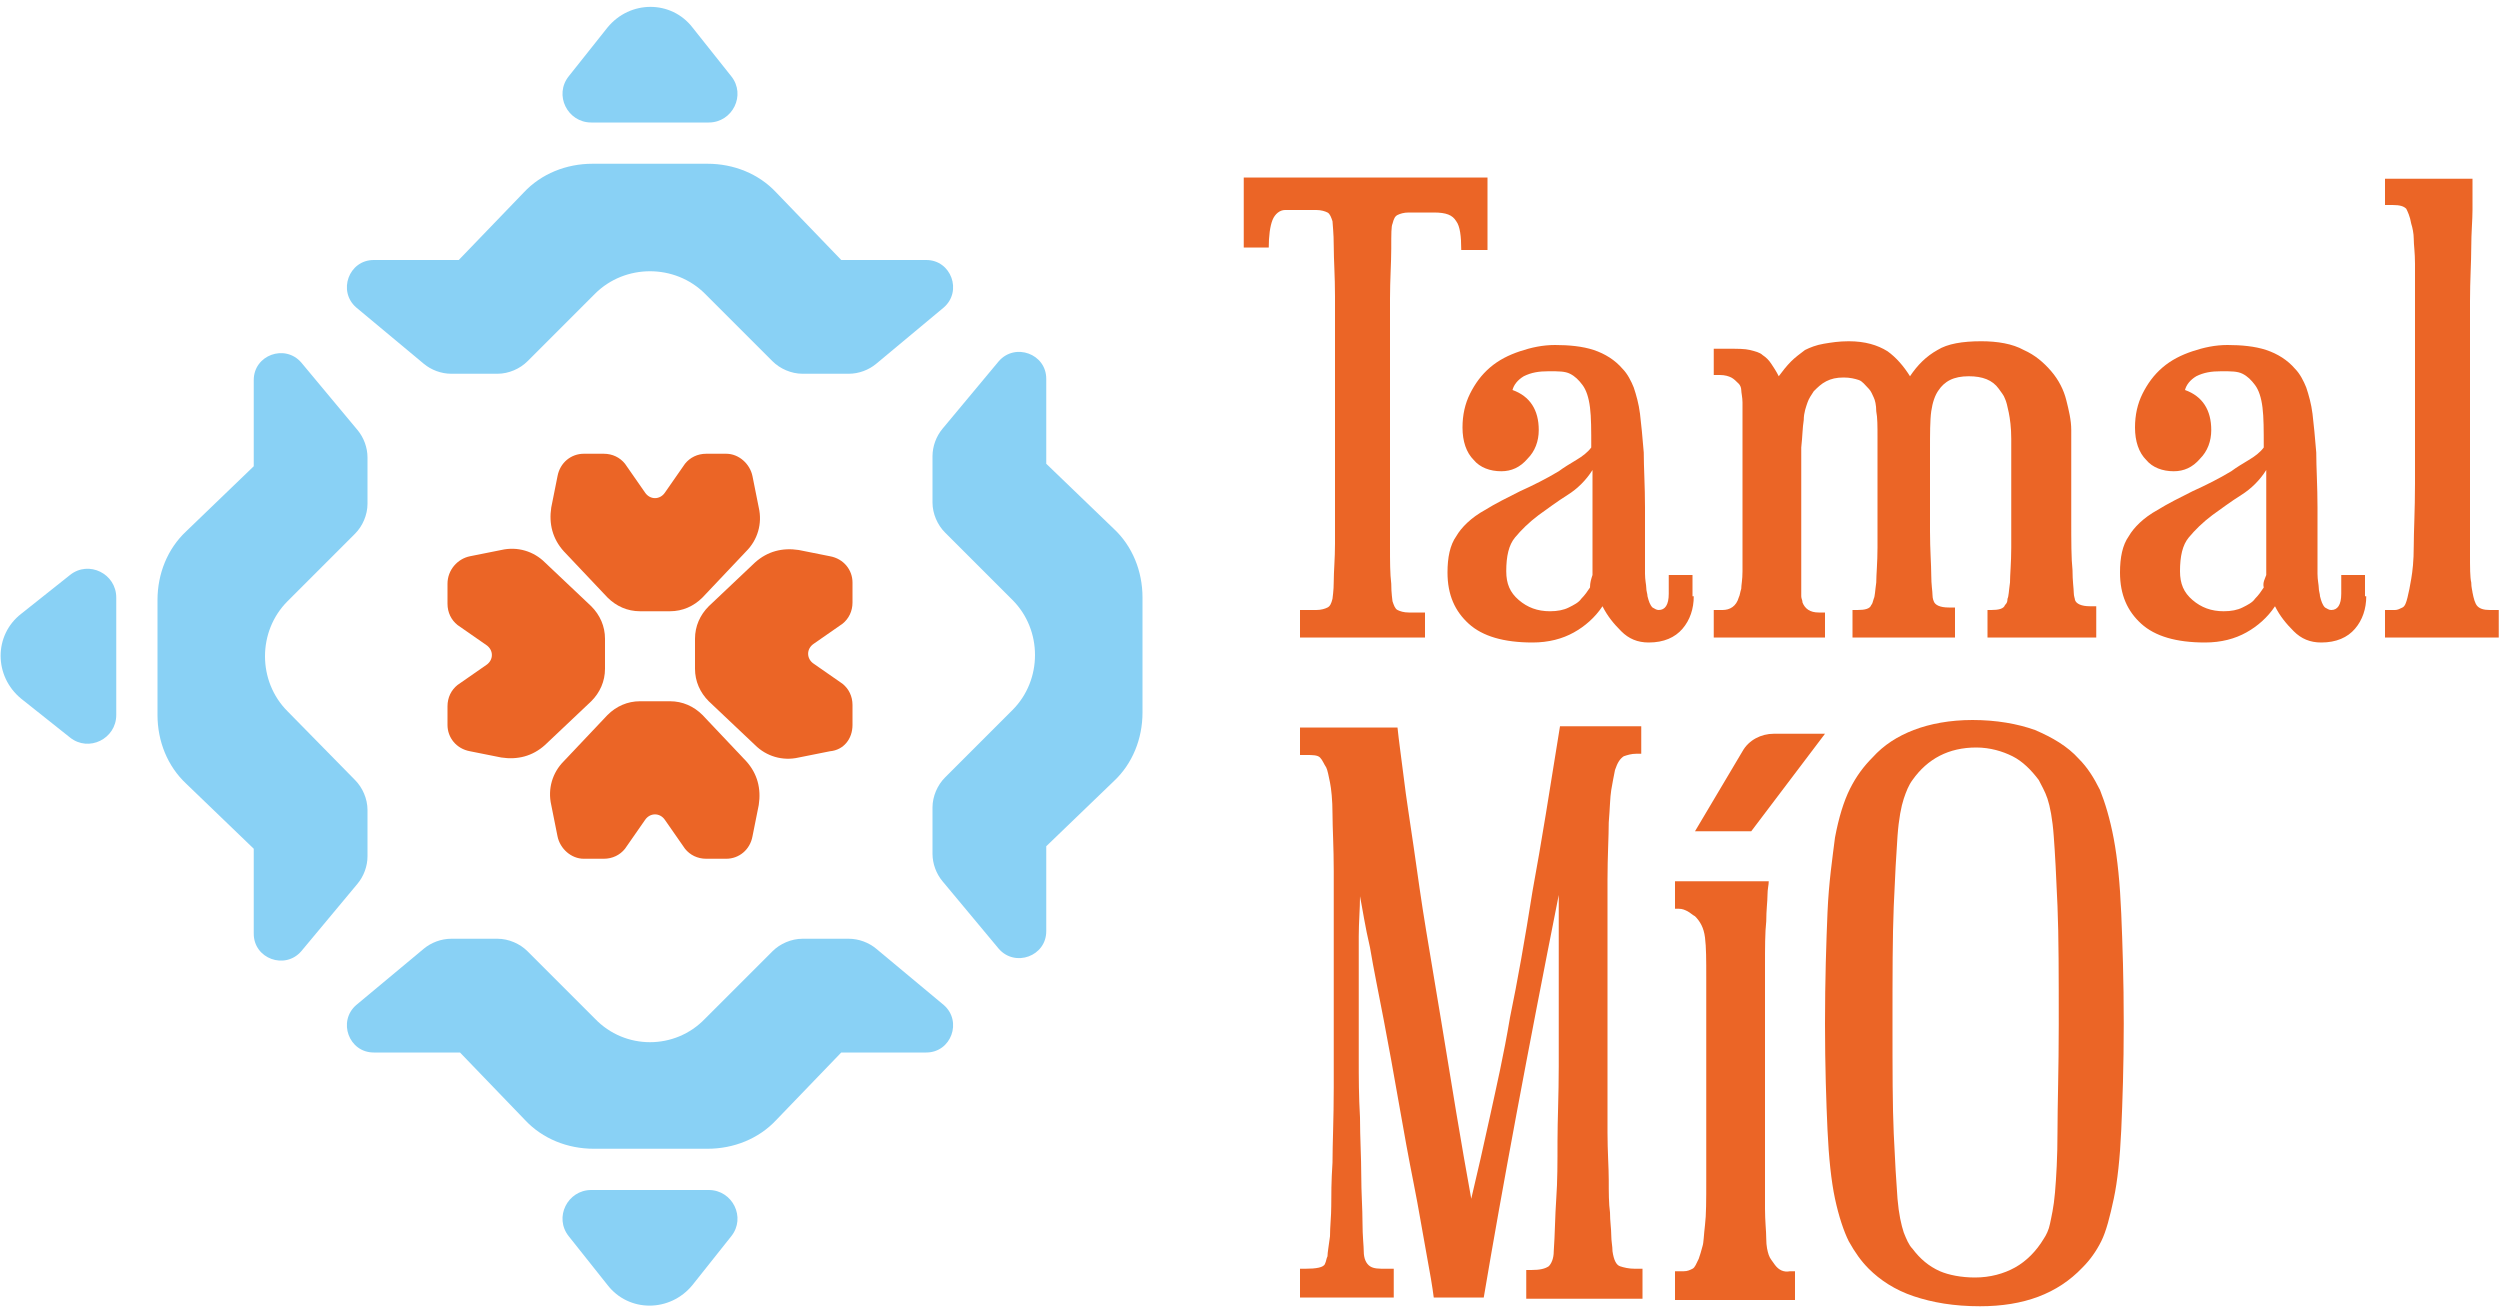
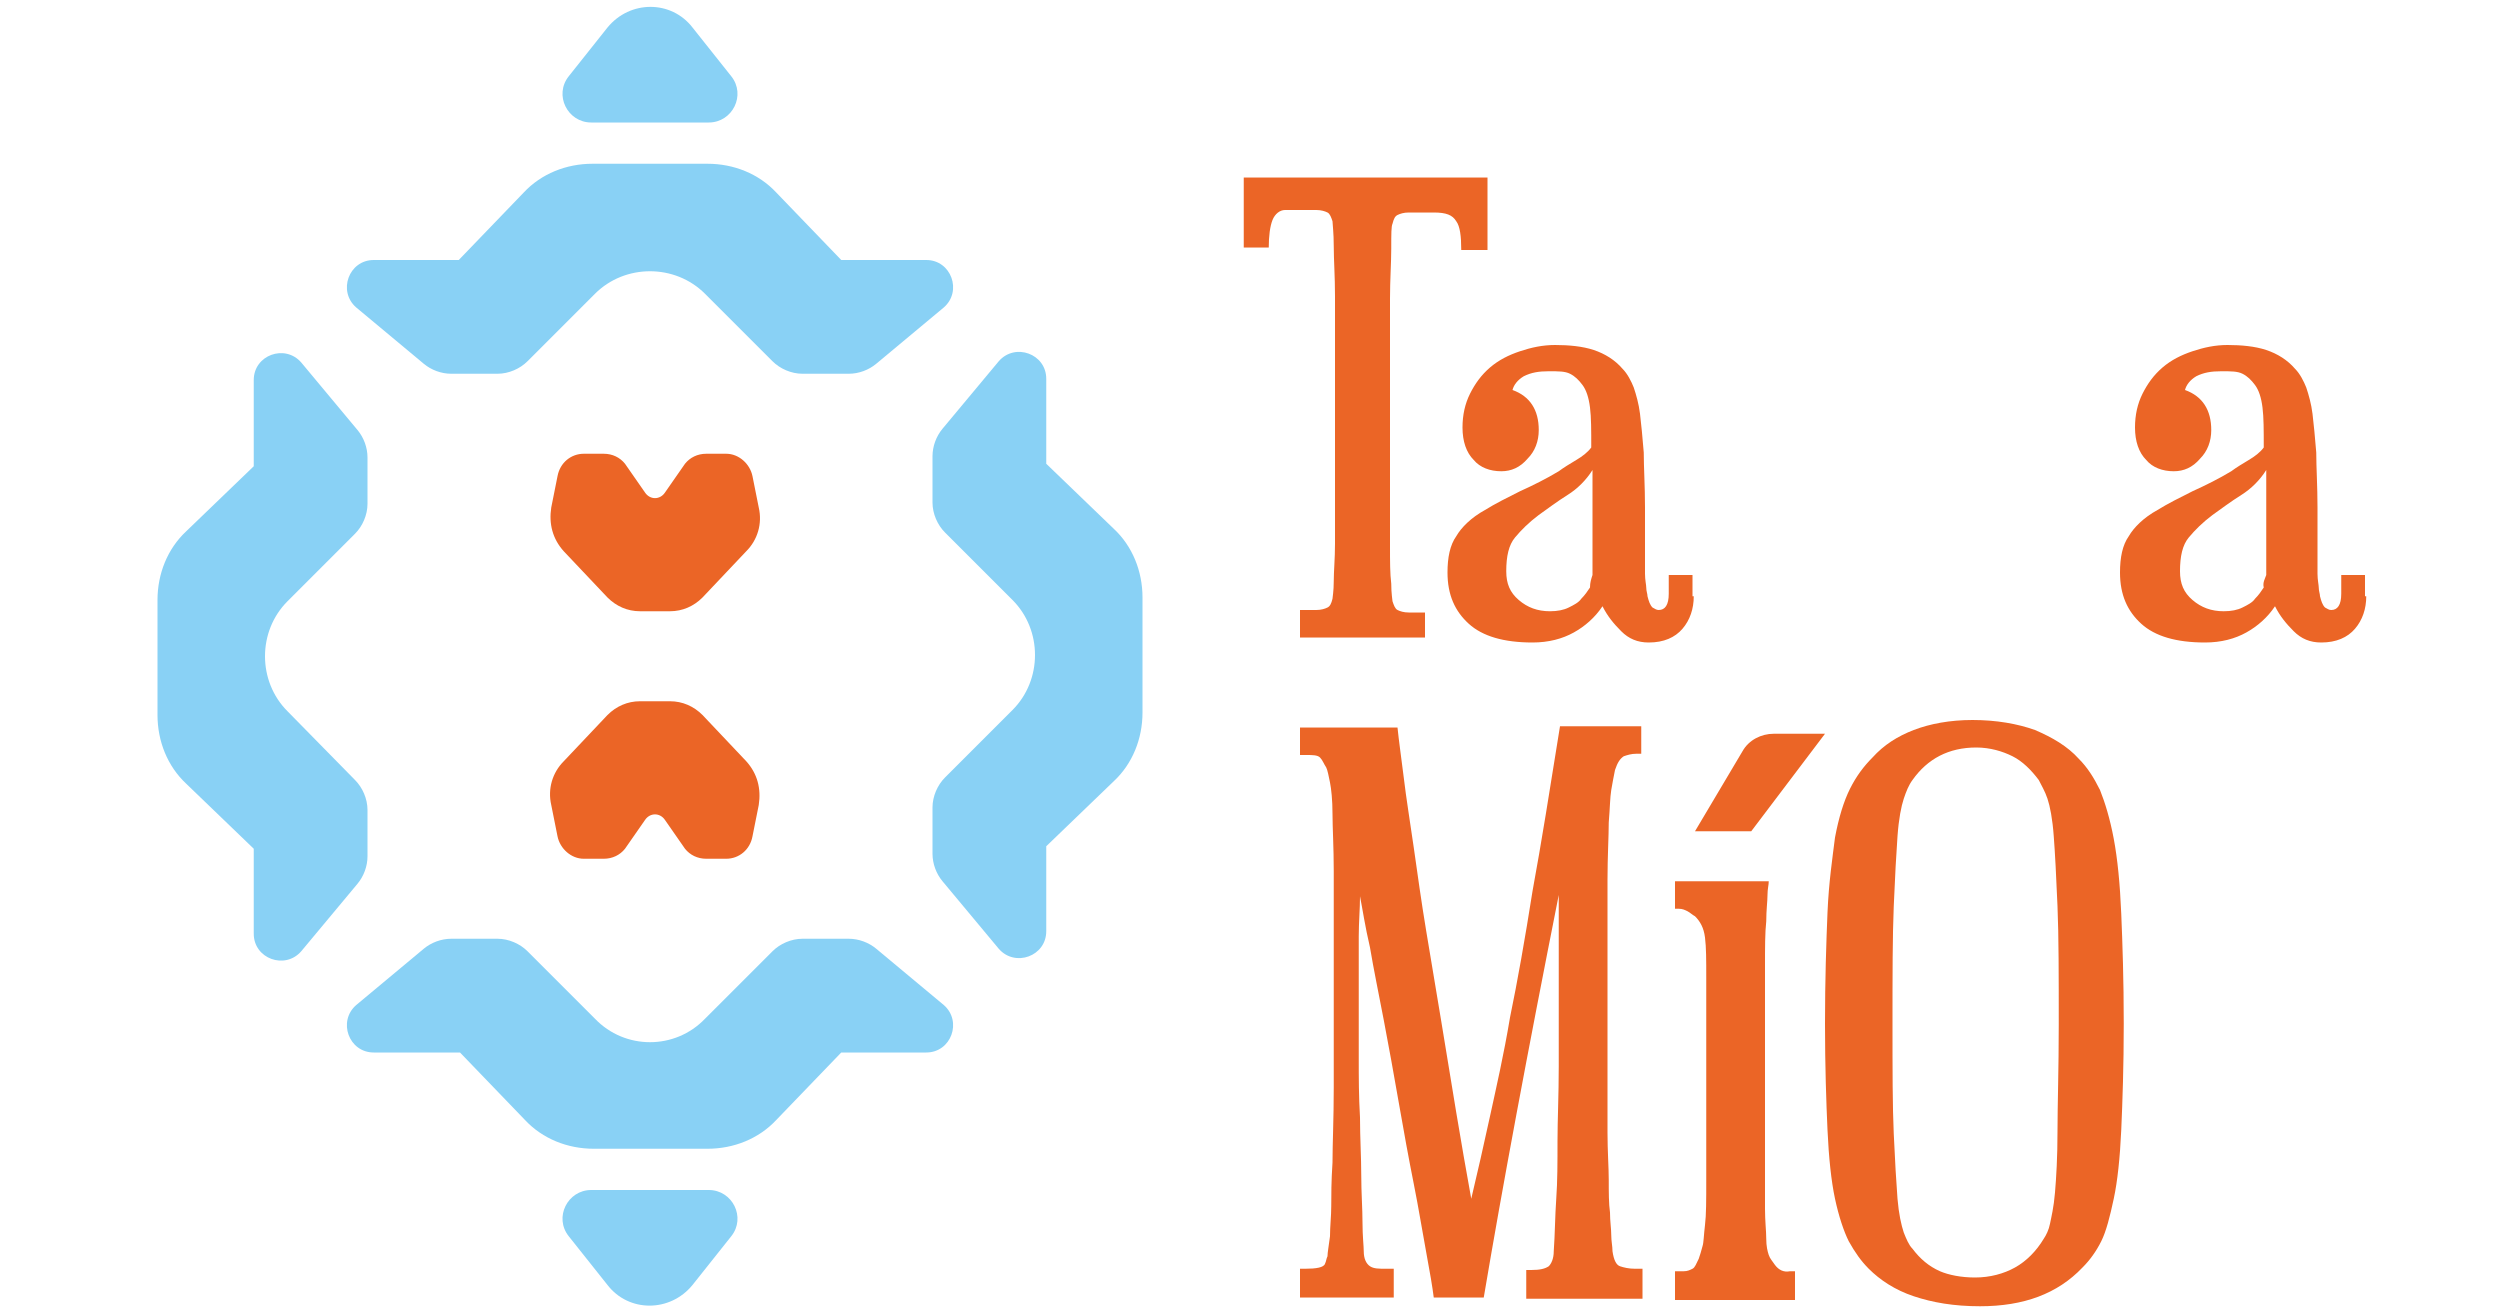
<svg xmlns="http://www.w3.org/2000/svg" version="1.1" id="Capa_1" x="0px" y="0px" viewBox="0 0 200 105" style="enable-background:new 0 0 200 105;" xml:space="preserve">
  <style type="text/css">
	.st0{fill:#EB6526;}
	.st1{fill:#89D1F5;}
</style>
  <g>
    <path class="st0" d="M119,20h-2.1c0-1.1-0.1-1.9-0.4-2.3c-0.3-0.5-0.8-0.7-1.8-0.7h-2c-0.4,0-0.7,0.1-0.9,0.2   c-0.2,0.1-0.3,0.3-0.4,0.7c-0.1,0.2-0.1,0.8-0.1,2c0,1.1-0.1,2.5-0.1,4c0,1.6,0,3.2,0,5v5v3.9c0,1.5,0,3,0,4.5c0,1.6,0-4.1,0-2.6   c0,1.5,0,2.8,0,4c0,1.2,0,2.2,0.1,3c0,0.8,0.1,1.3,0.1,1.4c0.1,0.3,0.2,0.6,0.4,0.7c0.2,0.1,0.5,0.2,0.9,0.2h1.3V51H104v-2.2h1.3   c0.4,0,0.7-0.1,0.9-0.2c0.2-0.1,0.3-0.3,0.4-0.7c0-0.1,0.1-0.6,0.1-1.4c0-0.8,0.1-1.8,0.1-3c0-1.2,0-2.6,0-4c0-1.5,0,4.2,0,2.6   c0-1.6,0-3.1,0-4.5v-3.9v-5c0-1.8,0-3.5,0-5c0-1.6-0.1-2.9-0.1-4c0-1.1-0.1-1.8-0.1-2c-0.1-0.3-0.2-0.6-0.4-0.7   c-0.2-0.1-0.5-0.2-0.9-0.2h-2.5c-0.4,0-0.8,0.3-1,0.8s-0.3,1.3-0.3,2.2h-2v-5.6H119V20z" />
    <path class="st0" d="M135.5,47.7c0,1-0.3,1.9-0.9,2.6c-0.6,0.7-1.5,1.1-2.7,1.1c-0.9,0-1.6-0.3-2.2-0.9c-0.6-0.6-1.1-1.2-1.5-2   c-0.6,0.9-1.4,1.6-2.3,2.1c-0.9,0.5-2,0.8-3.3,0.8c-2.3,0-4-0.5-5.1-1.5c-1.1-1-1.7-2.3-1.7-4.1c0-1.2,0.2-2.2,0.7-2.9   c0.4-0.7,1.2-1.5,2.3-2.1c0.8-0.5,1.8-1,2.8-1.5c1.1-0.5,2.1-1,3.1-1.6c0.4-0.3,0.9-0.6,1.4-0.9c0.5-0.3,0.9-0.6,1.2-1   c0-1.4,0-2.4-0.1-3.2c-0.1-0.8-0.3-1.4-0.6-1.8c-0.3-0.4-0.6-0.7-1-0.9c-0.4-0.2-0.9-0.2-1.7-0.2c-0.8,0-1.4,0.1-2,0.4   c-0.5,0.3-0.8,0.7-0.9,1.1c1.4,0.5,2.1,1.6,2.1,3.2c0,0.9-0.3,1.7-0.9,2.3c-0.6,0.7-1.3,1-2.1,1c-0.9,0-1.7-0.3-2.2-0.9   c-0.6-0.6-0.9-1.5-0.9-2.6c0-1,0.2-1.9,0.6-2.7c0.4-0.8,0.9-1.5,1.6-2.1c0.7-0.6,1.5-1,2.4-1.3c0.9-0.3,1.8-0.5,2.8-0.5   c1.1,0,2.2,0.1,3.1,0.4c0.9,0.3,1.7,0.8,2.3,1.5c0.4,0.4,0.7,1,0.9,1.5c0.2,0.6,0.4,1.3,0.5,2.1c0.1,0.8,0.2,1.9,0.3,3.1   c0,1.2,0.1,2.7,0.1,4.4v3.3c0,0.8,0,1.5,0,2c0,0.5,0.1,0.9,0.1,1.1c0,0.3,0.1,0.5,0.1,0.7c0.1,0.4,0.2,0.7,0.4,0.9   c0.2,0.1,0.3,0.2,0.5,0.2c0.5,0,0.8-0.4,0.8-1.3V46h1.9V47.7z M127.4,46v-2c0-0.7,0-1.5,0-2.2c0-0.7,0-1.5,0-2.2c0-0.7,0-1.4,0-2   c-0.5,0.8-1.2,1.5-2,2c-0.8,0.5-1.6,1.1-2.3,1.6c-0.8,0.6-1.4,1.2-1.9,1.8c-0.5,0.6-0.7,1.5-0.7,2.7c0,1,0.3,1.7,1,2.3   c0.7,0.6,1.5,0.9,2.5,0.9c0.6,0,1.1-0.1,1.5-0.3c0.4-0.2,0.8-0.4,1-0.7c0.3-0.3,0.5-0.6,0.7-0.9C127.2,46.6,127.3,46.3,127.4,46" />
-     <path class="st0" d="M167.8,51H159v-2.2h0.3c0.6,0,1-0.1,1.1-0.4c0.1-0.1,0.2-0.2,0.2-0.5c0.1-0.2,0.1-0.6,0.2-1.3   c0-0.6,0.1-1.6,0.1-2.8c0-1.2,0-2.9,0-5.1c0-1.5,0-2.7,0-3.6c0-0.9-0.1-1.6-0.2-2.1c-0.1-0.5-0.2-0.9-0.3-1.1   c-0.1-0.3-0.3-0.5-0.5-0.8c-0.5-0.7-1.3-1-2.4-1c-0.6,0-1.1,0.1-1.5,0.3c-0.4,0.2-0.7,0.5-0.9,0.8c-0.3,0.4-0.5,1-0.6,1.7   c-0.1,0.7-0.1,1.8-0.1,3.2c0,2.7,0,4.8,0,6.4c0,1.5,0.1,2.7,0.1,3.5c0,0.8,0.1,1.3,0.1,1.6c0,0.3,0.1,0.5,0.1,0.5   c0.1,0.3,0.5,0.5,1.2,0.5h0.5V51h-8.2v-2.2h0.4c0.6,0,1-0.1,1.1-0.4c0.1-0.1,0.1-0.2,0.2-0.5c0.1-0.2,0.1-0.6,0.2-1.3   c0-0.6,0.1-1.6,0.1-2.8c0-1.2,0-2.9,0-5.1c0-1.6,0-2.8,0-3.7c0-0.9,0-1.6-0.1-2.1c0-0.5-0.1-0.9-0.2-1.1c-0.1-0.2-0.2-0.5-0.4-0.7   c-0.3-0.3-0.5-0.6-0.8-0.7c-0.3-0.1-0.7-0.2-1.2-0.2c-0.6,0-1,0.1-1.4,0.3c-0.4,0.2-0.7,0.5-1,0.8c-0.2,0.3-0.4,0.6-0.5,0.9   c-0.1,0.3-0.3,0.8-0.3,1.4c-0.1,0.6-0.1,1.3-0.2,2.2c0,0.9,0,2,0,3.3v4.8c0,1.1,0,2,0,2.6c0,0.6,0,1,0,1.2c0,0.2,0.1,0.3,0.1,0.5   c0.2,0.5,0.6,0.8,1.3,0.8h0.5V51h-8.9v-2.2h0.7c0.6,0,1.1-0.3,1.3-1c0.1-0.2,0.1-0.4,0.2-0.7c0-0.3,0.1-0.7,0.1-1.4   c0-0.7,0-1.6,0-3c0-1.3,0-3.1,0-5.5v-3.1c0-0.8,0-1.4,0-1.9c0-0.4-0.1-0.8-0.1-1c0-0.2-0.1-0.4-0.2-0.5c-0.2-0.2-0.4-0.4-0.6-0.5   c-0.2-0.1-0.5-0.2-0.9-0.2h-0.5v-2.1h1.3c0.6,0,1.2,0,1.6,0.1c0.4,0.1,0.8,0.2,1,0.4c0.3,0.2,0.5,0.4,0.7,0.7   c0.2,0.3,0.4,0.6,0.6,1c0.3-0.4,0.6-0.8,1-1.2c0.3-0.3,0.7-0.6,1.1-0.9c0.4-0.2,0.9-0.4,1.5-0.5c0.6-0.1,1.2-0.2,2-0.2   c1.3,0,2.3,0.3,3.1,0.8c0.7,0.5,1.3,1.2,1.8,2c0.6-0.9,1.3-1.6,2.2-2.1c0.8-0.5,2-0.7,3.5-0.7c1.3,0,2.5,0.2,3.4,0.7   c0.9,0.4,1.6,1,2.2,1.7c0.6,0.7,1,1.5,1.2,2.3c0.2,0.8,0.4,1.6,0.4,2.4c0,3.1,0,5.5,0,7.2c0,1.7,0,3.1,0.1,4c0,0.9,0.1,1.5,0.1,1.8   c0,0.3,0.1,0.5,0.1,0.6c0.1,0.3,0.5,0.5,1.2,0.5h0.5V51z" />
    <path class="st0" d="M189.3,47.7c0,1-0.3,1.9-0.9,2.6c-0.6,0.7-1.5,1.1-2.7,1.1c-0.9,0-1.6-0.3-2.2-0.9c-0.6-0.6-1.1-1.2-1.5-2   c-0.6,0.9-1.4,1.6-2.3,2.1c-0.9,0.5-2,0.8-3.3,0.8c-2.3,0-4-0.5-5.1-1.5c-1.1-1-1.7-2.3-1.7-4.1c0-1.2,0.2-2.2,0.7-2.9   c0.4-0.7,1.2-1.5,2.3-2.1c0.8-0.5,1.8-1,2.8-1.5c1.1-0.5,2.1-1,3.1-1.6c0.4-0.3,0.9-0.6,1.4-0.9c0.5-0.3,0.9-0.6,1.2-1   c0-1.4,0-2.4-0.1-3.2c-0.1-0.8-0.3-1.4-0.6-1.8c-0.3-0.4-0.6-0.7-1-0.9c-0.4-0.2-0.9-0.2-1.7-0.2c-0.8,0-1.4,0.1-2,0.4   c-0.5,0.3-0.8,0.7-0.9,1.1c1.4,0.5,2.1,1.6,2.1,3.2c0,0.9-0.3,1.7-0.9,2.3c-0.6,0.7-1.3,1-2.1,1c-0.9,0-1.7-0.3-2.2-0.9   c-0.6-0.6-0.9-1.5-0.9-2.6c0-1,0.2-1.9,0.6-2.7c0.4-0.8,0.9-1.5,1.6-2.1c0.7-0.6,1.5-1,2.4-1.3c0.9-0.3,1.8-0.5,2.8-0.5   c1.1,0,2.2,0.1,3.1,0.4c0.9,0.3,1.7,0.8,2.3,1.5c0.4,0.4,0.7,1,0.9,1.5c0.2,0.6,0.4,1.3,0.5,2.1c0.1,0.8,0.2,1.9,0.3,3.1   c0,1.2,0.1,2.7,0.1,4.4v3.3c0,0.8,0,1.5,0,2c0,0.5,0.1,0.9,0.1,1.1c0,0.3,0.1,0.5,0.1,0.7c0.1,0.4,0.2,0.7,0.4,0.9   c0.2,0.1,0.3,0.2,0.5,0.2c0.5,0,0.8-0.4,0.8-1.3V46h1.9V47.7z M181.3,46v-2c0-0.7,0-1.5,0-2.2c0-0.7,0-1.5,0-2.2c0-0.7,0-1.4,0-2   c-0.5,0.8-1.2,1.5-2,2c-0.8,0.5-1.6,1.1-2.3,1.6c-0.8,0.6-1.4,1.2-1.9,1.8c-0.5,0.6-0.7,1.5-0.7,2.7c0,1,0.3,1.7,1,2.3   c0.7,0.6,1.5,0.9,2.5,0.9c0.6,0,1.1-0.1,1.5-0.3c0.4-0.2,0.8-0.4,1-0.7c0.3-0.3,0.5-0.6,0.7-0.9C181,46.6,181.2,46.3,181.3,46" />
-     <path class="st0" d="M200,51h-9.2v-2.2h0.8c0.2,0,0.4-0.1,0.6-0.2c0.2-0.1,0.3-0.4,0.4-0.8c0.1-0.4,0.2-0.9,0.3-1.5   c0.1-0.6,0.2-1.4,0.2-2.6c0-1.2,0.1-2.9,0.1-5c0-2.1,0-4.9,0-8.3v-5.8c0-1.5,0-2.6,0-3.5c0-0.9-0.1-1.5-0.1-2   c0-0.4-0.1-0.9-0.2-1.2c-0.1-0.6-0.3-1-0.4-1.2c-0.2-0.2-0.5-0.3-1.1-0.3h-0.6v-2.1h7c0,0.8,0,1.7,0,2.5c0,0.8-0.1,1.8-0.1,3   c0,1.2-0.1,2.6-0.1,4.3c0,1.7,0,3.9,0,6.6c0,3.7,0,6.6,0,8.7c0,2.1,0,3.8,0,4.9c0,1.1,0,1.9,0.1,2.3c0,0.4,0.1,0.7,0.1,0.8   c0.1,0.5,0.2,0.9,0.4,1.1c0.2,0.2,0.5,0.3,1,0.3h0.7V51z" />
    <path class="st0" d="M131.6,103.9h-9.5v-2.3h0.4c0.7,0,1.1-0.1,1.4-0.3c0.2-0.2,0.4-0.6,0.4-1.2c0.1-1.4,0.1-2.8,0.2-4.2   c0.1-1.4,0.1-2.9,0.1-4.6c0-1.7,0.1-3.7,0.1-6c0-2.3,0-5,0-8.3v-2.6c0-0.9,0-1.8,0-2.8c-2.5,12.6-4.5,23.3-6,32.2h-4   c-0.1-0.8-0.3-2-0.6-3.6c-0.3-1.6-0.6-3.5-1-5.5c-0.4-2-0.8-4.2-1.2-6.5c-0.4-2.3-0.8-4.5-1.2-6.6c-0.4-2.1-0.8-4-1.1-5.8   c-0.4-1.7-0.6-3.1-0.8-4.1c0,1-0.1,2.1-0.1,3.2c0,1.1,0,2.2,0,3.2c0,0.6,0,1.4,0,2.6s0,2.5,0,4c0,1.5,0,3,0.1,4.7   c0,1.6,0.1,3.2,0.1,4.6c0,1.4,0.1,2.7,0.1,3.8c0,1.1,0.1,1.9,0.1,2.3c0,0.6,0.2,1,0.5,1.2c0.3,0.2,0.7,0.2,1.3,0.2h0.6v2.3H104   v-2.3h0.4c0.9,0,1.5-0.1,1.6-0.4c0.1-0.2,0.1-0.4,0.2-0.6c0-0.3,0.1-0.8,0.2-1.6c0-0.8,0.1-1.6,0.1-2.4c0-0.8,0-2,0.1-3.5   c0-1.5,0.1-3.5,0.1-6c0-2.5,0-5.7,0-9.7c0-3.1,0-5.6,0-7.6c0-1.9-0.1-3.5-0.1-4.6c0-1.1-0.1-2-0.2-2.5c-0.1-0.5-0.2-1-0.3-1.2   c-0.2-0.3-0.3-0.6-0.5-0.8c-0.2-0.2-0.6-0.2-1.1-0.2H104v-2.2h7.8c0.1,1,0.3,2.4,0.5,4c0.2,1.7,0.5,3.5,0.8,5.6   c0.3,2.1,0.6,4.3,1,6.7c0.4,2.4,0.8,4.8,1.2,7.2c0.4,2.4,0.8,4.9,1.2,7.3c0.4,2.4,0.8,4.7,1.2,6.9c0.5-2.1,1-4.3,1.5-6.6   c0.5-2.3,1.1-4.9,1.6-7.9c0.6-2.9,1.2-6.3,1.8-10.1c0.7-3.8,1.4-8.2,2.2-13.2h6.5v2.2h-0.4c-0.4,0-0.7,0.1-1,0.2   c-0.3,0.2-0.5,0.5-0.7,1.1c-0.1,0.5-0.2,1-0.3,1.6c-0.1,0.6-0.1,1.4-0.2,2.6c0,1.1-0.1,2.7-0.1,4.6c0,1.9,0,4.5,0,7.7v7.2   c0,2.1,0,3.8,0,5.3c0,1.5,0.1,2.8,0.1,3.8c0,1,0,1.9,0.1,2.6c0,0.7,0.1,1.3,0.1,1.8c0,0.5,0.1,0.9,0.1,1.3c0.1,0.7,0.3,1.1,0.6,1.2   c0.3,0.1,0.7,0.2,1.2,0.2h0.6V103.9z" />
    <path class="st0" d="M158.4,104.5c-2.1,0-3.8-0.3-5.3-0.8c-1.5-0.5-2.7-1.3-3.6-2.2c-0.6-0.6-1.1-1.3-1.6-2.2   c-0.4-0.8-0.8-2-1.1-3.4c-0.3-1.4-0.5-3.3-0.6-5.5c-0.1-2.2-0.2-5.1-0.2-8.5c0-3.5,0.1-6.5,0.2-8.9c0.1-2.4,0.4-4.4,0.6-6   c0.3-1.6,0.7-2.9,1.2-3.9c0.5-1,1.1-1.8,1.8-2.5c0.9-1,2-1.7,3.3-2.2c1.3-0.5,2.9-0.8,4.7-0.8c1.9,0,3.6,0.3,5,0.8   c1.4,0.6,2.6,1.3,3.5,2.3c0.7,0.7,1.2,1.5,1.7,2.5c0.4,1,0.8,2.3,1.1,3.9c0.3,1.6,0.5,3.6,0.6,6c0.1,2.4,0.2,5.3,0.2,8.8   c0,3.4-0.1,6.2-0.2,8.5c-0.1,2.2-0.3,4.1-0.6,5.5c-0.3,1.4-0.6,2.6-1,3.4c-0.4,0.8-0.9,1.5-1.5,2.1   C164.6,103.5,161.9,104.5,158.4,104.5 M158,102.2c1.2,0,2.3-0.3,3.2-0.8c0.9-0.5,1.7-1.3,2.3-2.3c0.2-0.3,0.4-0.7,0.5-1.2   c0.1-0.5,0.3-1.3,0.4-2.5c0.1-1.2,0.2-2.8,0.2-4.9c0-2.1,0.1-5,0.1-8.5c0-3.9,0-7.1-0.1-9.5c-0.1-2.4-0.2-4.3-0.3-5.6   c-0.1-1.4-0.3-2.4-0.5-3c-0.2-0.6-0.5-1.1-0.7-1.5c-0.6-0.8-1.3-1.5-2.1-1.9c-0.8-0.4-1.8-0.7-2.9-0.7c-2.2,0-3.9,0.9-5.1,2.6   c-0.3,0.4-0.5,0.9-0.7,1.5c-0.2,0.6-0.4,1.6-0.5,3c-0.1,1.4-0.2,3.2-0.3,5.6c-0.1,2.4-0.1,5.5-0.1,9.4c0,3.7,0,6.6,0.1,8.8   c0.1,2.2,0.2,3.9,0.3,5.2c0.1,1.2,0.3,2.1,0.5,2.7c0.2,0.5,0.4,1,0.7,1.3c0.6,0.8,1.3,1.4,2.2,1.8C155.9,102,156.9,102.2,158,102.2   " />
    <path class="st0" d="M146,58.7h-4.1c-1,0-2,0.5-2.5,1.4l-3.8,6.4h4.5L146,58.7z" />
    <path class="st0" d="M142,101.2c-0.2-0.3-0.4-0.5-0.5-0.8c-0.1-0.3-0.2-0.7-0.2-1.3c0-0.6-0.1-1.4-0.1-2.4c0-1,0-2.4,0-4.1   c0-0.3,0-7.5,0-10.7c0-1.8,0-3.4,0-4.6c0-1.5,0-2.7,0.1-3.6c0-0.9,0.1-1.6,0.1-2.1c0-0.5,0.1-0.8,0.1-1.1H134v2.2h0.3   c0.3,0,0.5,0.1,0.7,0.2c0.2,0.1,0.4,0.3,0.6,0.4c0.4,0.4,0.7,0.9,0.8,1.7c0.1,0.8,0.1,1.8,0.1,3.2c0,0.8,0,1.5,0,2.1h0   c0,1.1,0,13.3,0,14.1c0,1.6,0,2.8-0.1,3.6c-0.1,0.8-0.1,1.4-0.2,1.7c-0.1,0.4-0.2,0.7-0.3,1c-0.2,0.4-0.3,0.7-0.5,0.8   c-0.2,0.1-0.4,0.2-0.7,0.2H134v2.3h9.6v-2.3h-0.4C142.7,101.8,142.3,101.6,142,101.2" />
    <path class="st1" d="M20.3,37.3l-5.4,5.2c-1.5,1.4-2.3,3.4-2.3,5.5v4.6v4.6c0,2.1,0.8,4.1,2.3,5.5l5.4,5.2l0,6.8   c0,2,2.5,2.9,3.8,1.4l4.5-5.4c0.5-0.6,0.8-1.4,0.8-2.2v-3.7c0-0.9-0.4-1.8-1-2.4L23,56.9c-2.4-2.4-2.4-6.4,0-8.8l5.4-5.4   c0.6-0.6,1-1.5,1-2.4v-3.7c0-0.8-0.3-1.6-0.8-2.2l-4.5-5.4c-1.3-1.5-3.8-0.6-3.8,1.4L20.3,37.3z" />
-     <path class="st1" d="M9.3,57.2v-9.4c0-1.9-2.2-3-3.7-1.8l-3.9,3.1c-2.2,1.7-2.2,5,0,6.8L5.6,59C7.1,60.2,9.3,59.1,9.3,57.2" />
    <path class="st1" d="M47.3,9.8h9.4c1.9,0,3-2.2,1.8-3.7l-3.1-3.9c-1.7-2.2-5-2.2-6.8,0l-3.1,3.9C44.3,7.6,45.4,9.8,47.3,9.8" />
    <path class="st1" d="M83.7,67.7l5.4-5.2c1.5-1.4,2.3-3.4,2.3-5.5v-4.6v-4.6c0-2.1-0.8-4.1-2.3-5.5l-5.4-5.2l0-6.8   c0-2-2.5-2.9-3.8-1.4l-4.5,5.4c-0.5,0.6-0.8,1.4-0.8,2.2v3.7c0,0.9,0.4,1.8,1,2.4l5.4,5.4c2.4,2.4,2.4,6.4,0,8.8l-5.4,5.4   c-0.6,0.6-1,1.5-1,2.4v3.7c0,0.8,0.3,1.6,0.8,2.2l4.5,5.4c1.3,1.5,3.8,0.6,3.8-1.4L83.7,67.7z" />
-     <path class="st0" d="M35.8,46.7v1.6c0,0.7,0.3,1.3,0.8,1.7l2.3,1.6c0.6,0.4,0.6,1.2,0,1.6l-2.3,1.6c-0.5,0.4-0.8,1-0.8,1.7V58   c0,1,0.7,1.9,1.8,2.1l2.5,0.5c1.3,0.2,2.5-0.1,3.5-1l3.7-3.5c0.7-0.7,1.1-1.6,1.1-2.6v-2.4c0-1-0.4-1.9-1.1-2.6L43.6,45   c-0.9-0.9-2.2-1.3-3.5-1l-2.5,0.5C36.6,44.7,35.8,45.6,35.8,46.7" />
    <path class="st0" d="M46.7,68.7h1.6c0.7,0,1.3-0.3,1.7-0.8l1.6-2.3c0.4-0.6,1.2-0.6,1.6,0l1.6,2.3c0.4,0.5,1,0.8,1.7,0.8h1.6   c1,0,1.9-0.7,2.1-1.8l0.5-2.5c0.2-1.3-0.1-2.5-1-3.5l-3.5-3.7c-0.7-0.7-1.6-1.1-2.6-1.1h-2.4c-1,0-1.9,0.4-2.6,1.1l-3.5,3.7   c-0.9,0.9-1.3,2.2-1,3.5l0.5,2.5C44.8,67.9,45.7,68.7,46.7,68.7" />
    <path class="st0" d="M58.1,36.3h-1.6c-0.7,0-1.3,0.3-1.7,0.8l-1.6,2.3c-0.4,0.6-1.2,0.6-1.6,0L50,37.1c-0.4-0.5-1-0.8-1.7-0.8h-1.6   c-1,0-1.9,0.7-2.1,1.8l-0.5,2.5c-0.2,1.3,0.1,2.5,1,3.5l3.5,3.7c0.7,0.7,1.6,1.1,2.6,1.1h2.4c1,0,1.9-0.4,2.6-1.1l3.5-3.7   c0.9-0.9,1.3-2.2,1-3.5l-0.5-2.5C60,37.1,59.1,36.3,58.1,36.3" />
-     <path class="st0" d="M68.2,58v-1.6c0-0.7-0.3-1.3-0.8-1.7l-2.3-1.6c-0.6-0.4-0.6-1.2,0-1.6l2.3-1.6c0.5-0.4,0.8-1,0.8-1.7v-1.6   c0-1-0.7-1.9-1.8-2.1L63.9,44c-1.3-0.2-2.5,0.1-3.5,1l-3.7,3.5c-0.7,0.7-1.1,1.6-1.1,2.6v2.4c0,1,0.4,1.9,1.1,2.6l3.7,3.5   c0.9,0.9,2.2,1.3,3.5,1l2.5-0.5C67.5,60,68.2,59.1,68.2,58" />
    <path class="st1" d="M56.7,95.2h-9.4c-1.9,0-3,2.2-1.8,3.7l3.1,3.9c1.7,2.2,5,2.2,6.8,0l3.1-3.9C59.7,97.4,58.6,95.2,56.7,95.2" />
    <path class="st1" d="M67.3,20.8l-5.2-5.4c-1.4-1.5-3.4-2.3-5.5-2.3H52h-4.6c-2.1,0-4.1,0.8-5.5,2.3l-5.2,5.4l-6.8,0   c-2,0-2.9,2.5-1.4,3.8l5.4,4.5c0.6,0.5,1.4,0.8,2.2,0.8h3.7c0.9,0,1.8-0.4,2.4-1l5.4-5.4c2.4-2.4,6.4-2.4,8.8,0l5.4,5.4   c0.6,0.6,1.5,1,2.4,1h3.7c0.8,0,1.6-0.3,2.2-0.8l5.4-4.5c1.5-1.3,0.6-3.8-1.4-3.8L67.3,20.8z" />
    <path class="st1" d="M36.8,84.2l5.2,5.4c1.4,1.5,3.4,2.3,5.5,2.3H52h4.6c2.1,0,4.1-0.8,5.5-2.3l5.2-5.4l6.8,0c2,0,2.9-2.5,1.4-3.8   l-5.4-4.5c-0.6-0.5-1.4-0.8-2.2-0.8h-3.7c-0.9,0-1.8,0.4-2.4,1l-5.4,5.4C54,84,50,84,47.6,81.5l-5.4-5.4c-0.6-0.6-1.5-1-2.4-1h-3.7   c-0.8,0-1.6,0.3-2.2,0.8l-5.4,4.5c-1.5,1.3-0.6,3.8,1.4,3.8L36.8,84.2z" />
  </g>
</svg>